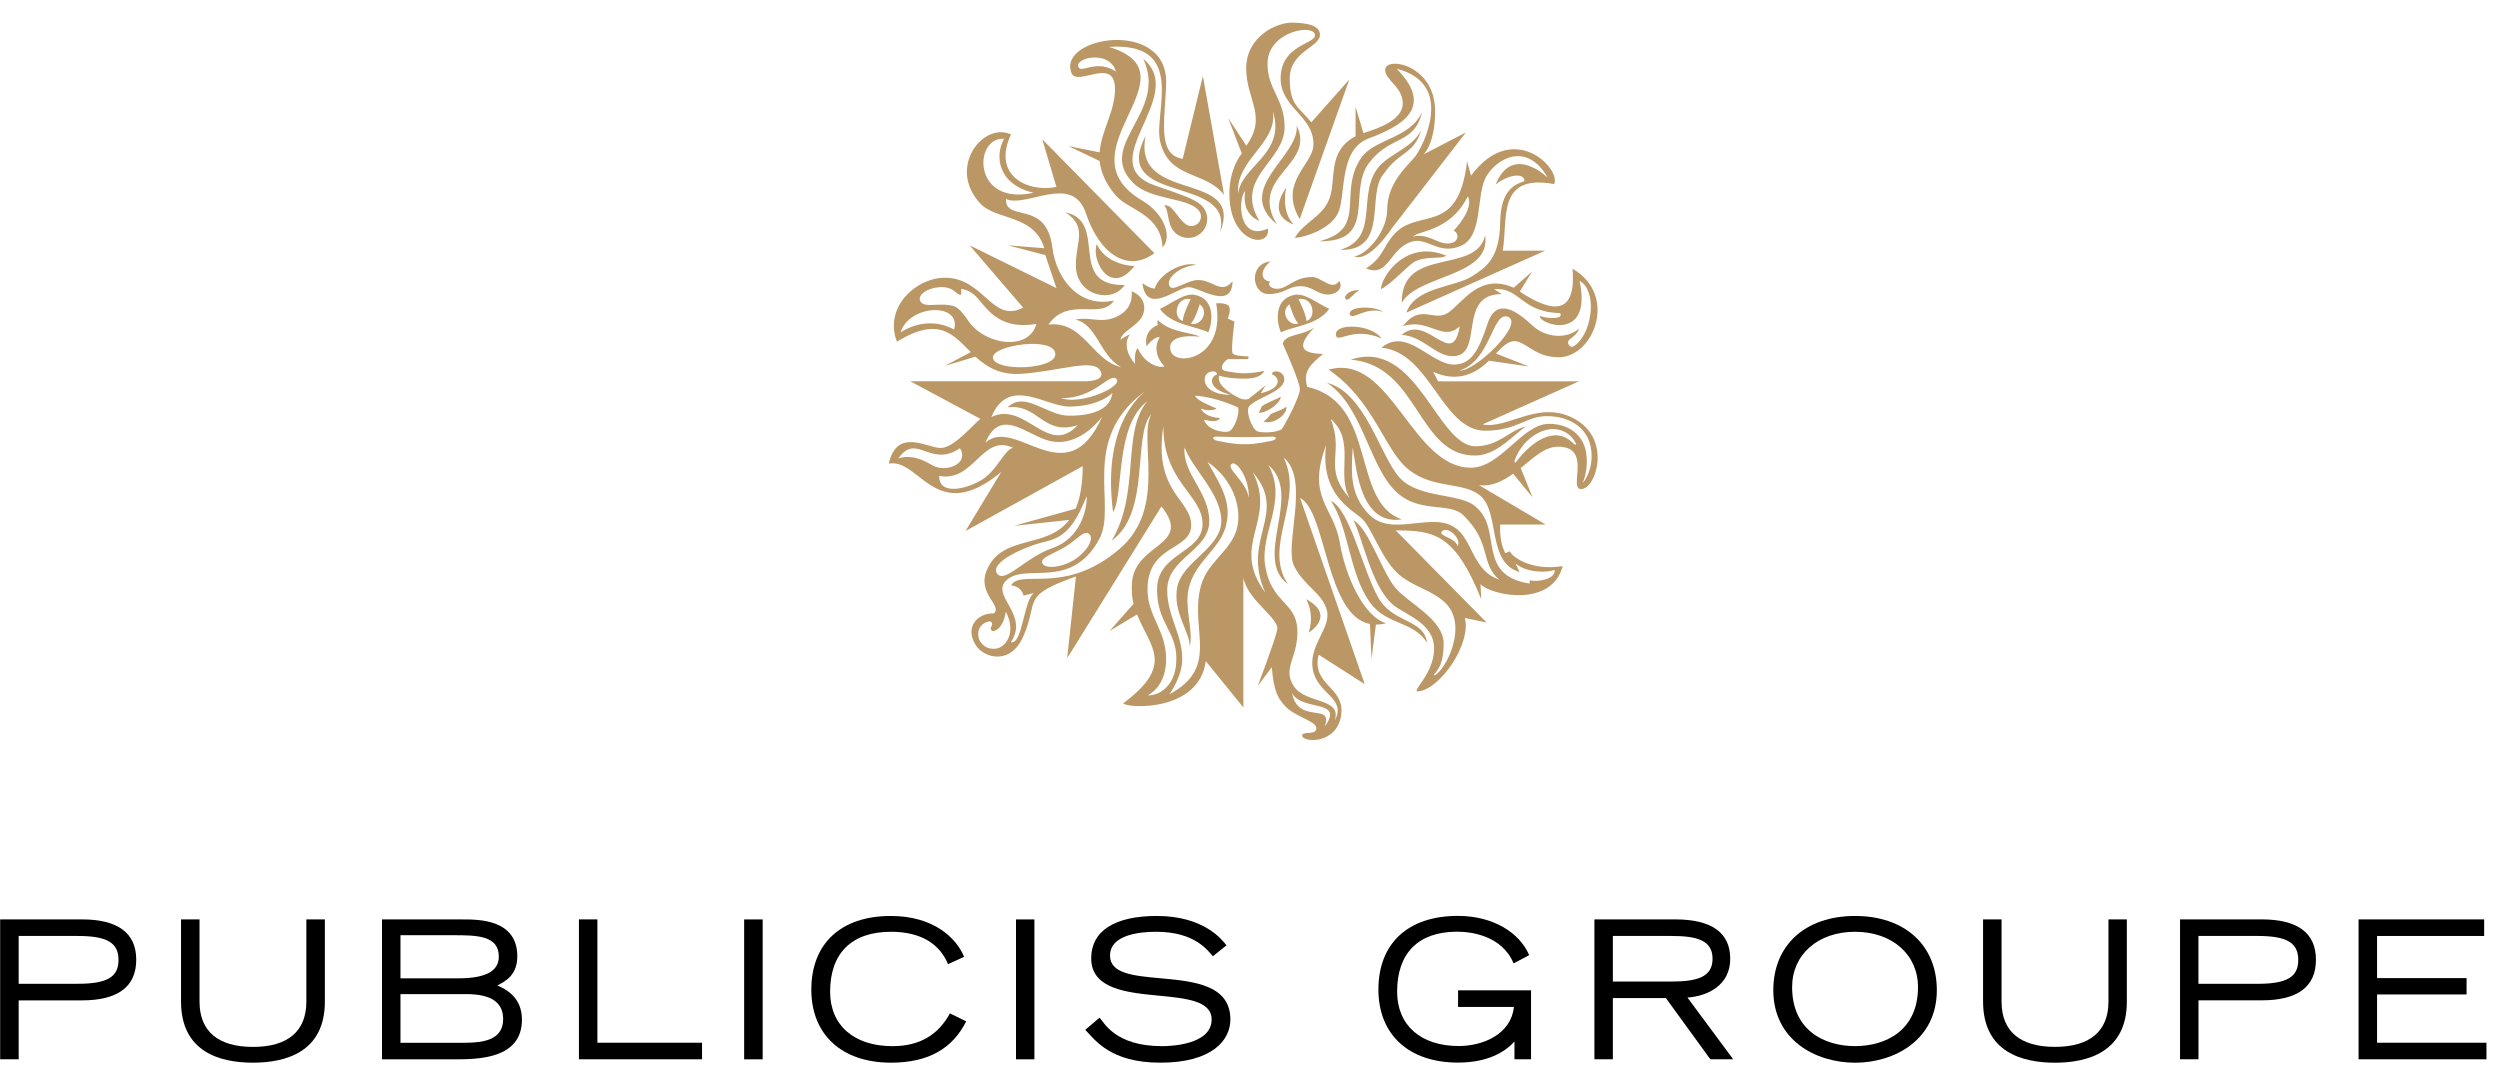
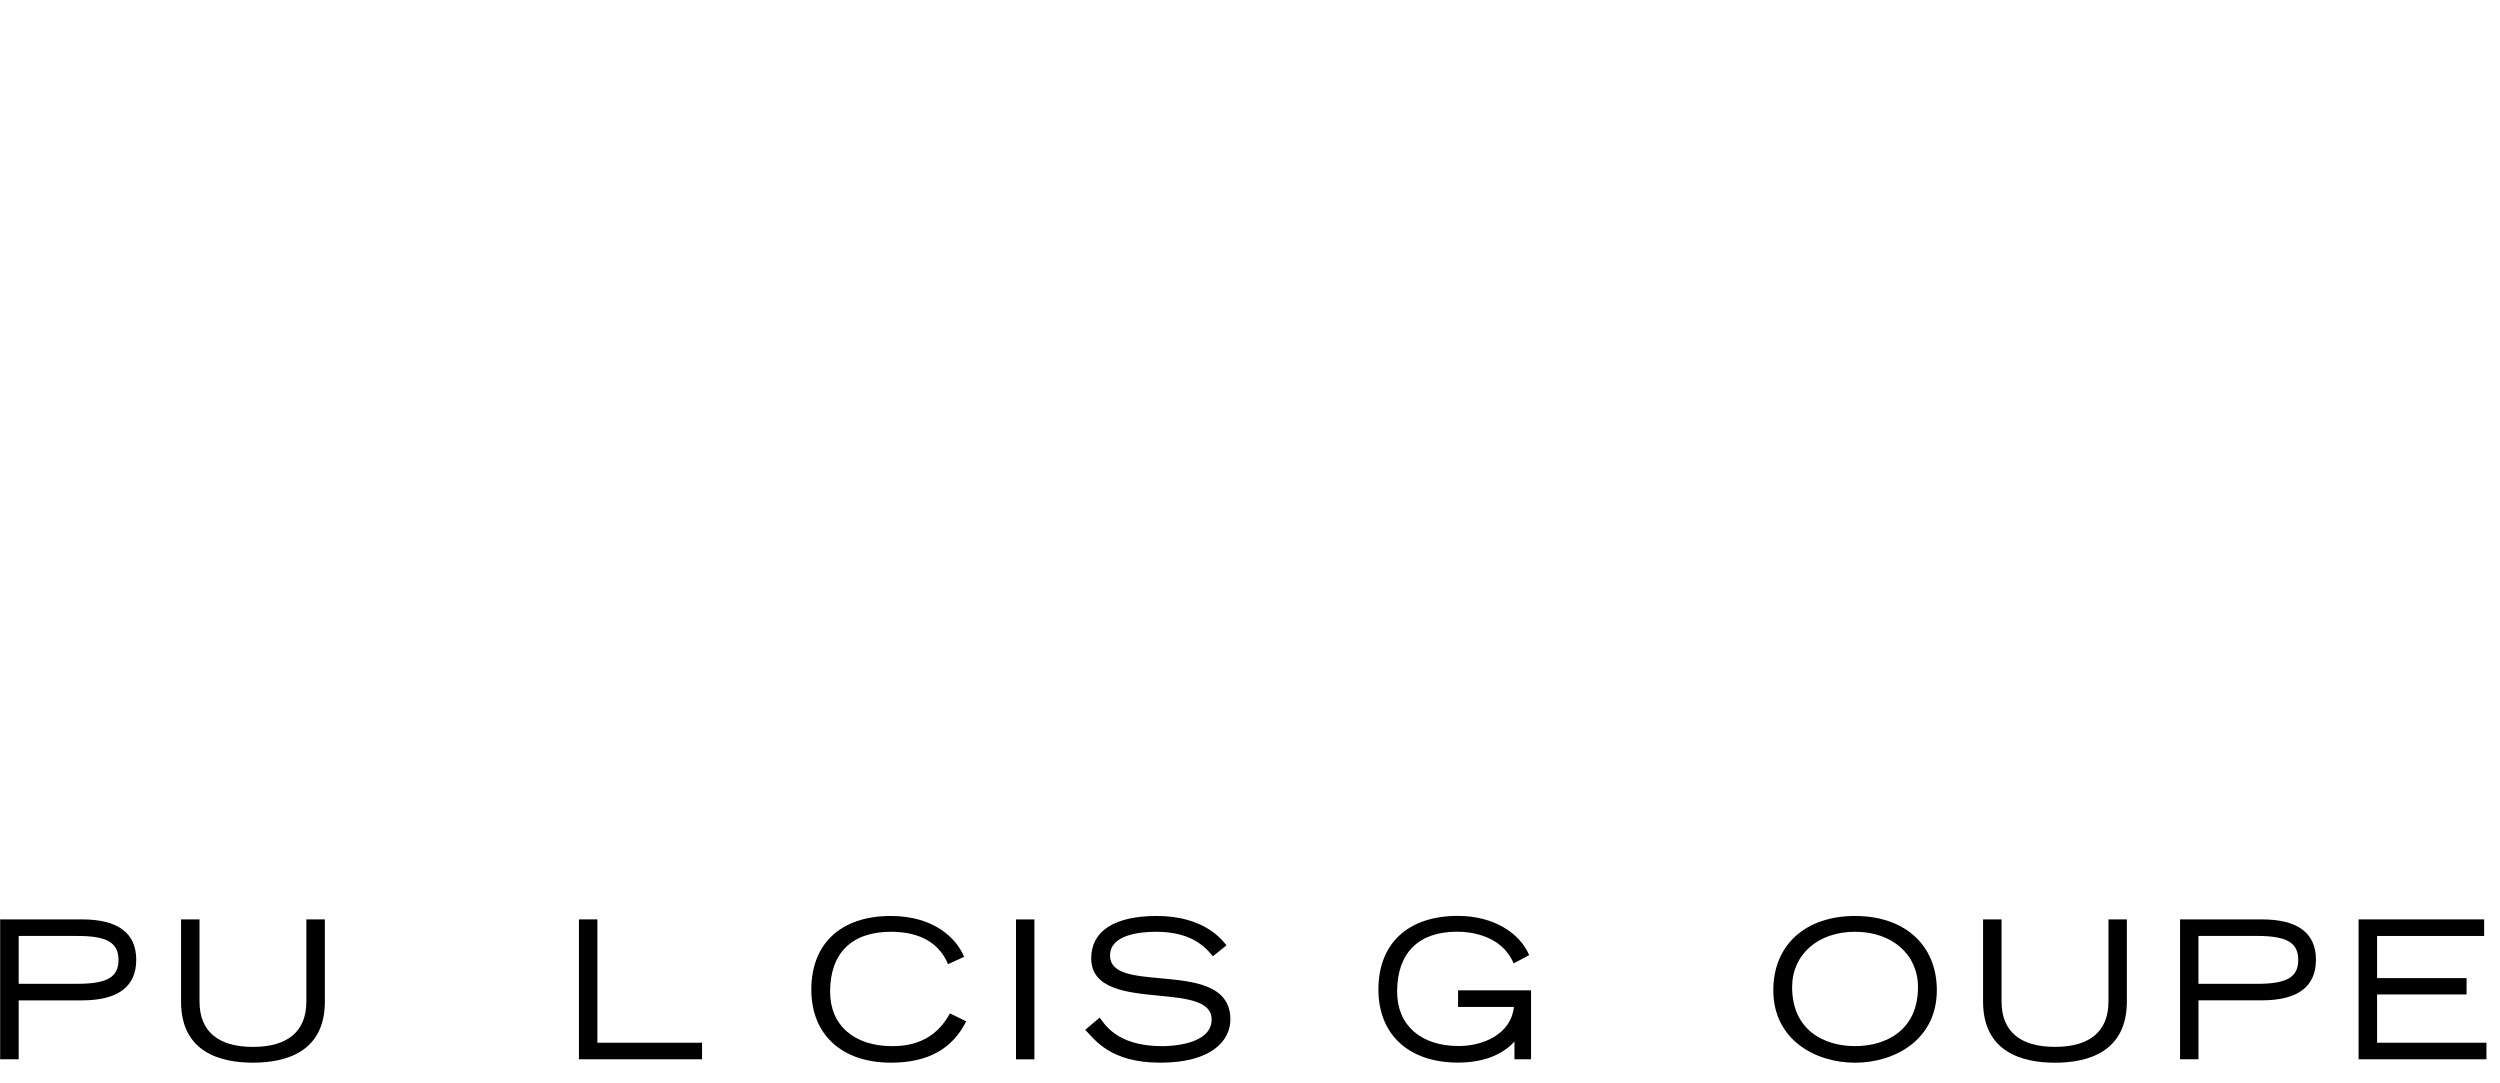
<svg xmlns="http://www.w3.org/2000/svg" width="127" height="55" viewBox="0 0 127 55" fill="none">
-   <path d="M71.443 15.882C71.895 14.569 73.927 14.599 74.8 14.023C75.404 13.623 76.185 13.206 76.211 11.279C76.233 9.624 76.983 9.353 77.441 9.203C77.441 8.735 76.57 8.883 75.979 9.376C76.831 7.256 78.629 9.03 78.629 9.03C77.563 7.178 76.055 8.034 75.51 8.952C74.964 9.875 75.366 11.962 74.24 12.476C73.117 12.993 72.521 12.042 71.733 12.271C70.582 12.605 70.548 14.131 69.397 13.634C70.278 13.069 70.243 12.537 70.837 11.886C72.064 10.537 74.082 12.02 74.526 8.198L74.731 8.92C76.859 6.051 79.314 8.569 78.953 9.352C76.005 8.806 76.621 11.154 76.338 12.735H78.492L71.443 15.882ZM73.467 12.986C71.383 12.132 70.152 14.1 70.152 14.689C70.652 14.444 71.483 13.541 71.791 13.339C72.356 12.966 73.238 13.194 73.467 12.986ZM75.446 11.944C75.779 14.069 72.018 13.945 71.21 15.382C71.175 12.476 75.008 13.987 75.446 11.944ZM71.268 16.57C72.166 15.382 72.837 16.382 73.573 15.882C74.307 15.382 75.154 13.842 76.895 14.617L77.828 13.801L77.205 14.814C79.016 16.007 80.065 15.898 79.886 13.65C82.228 15.017 80.938 18.165 79.168 18.148C78.119 18.139 77.764 17.607 77.159 17.374C76.73 17.209 76.392 17.538 75.992 17.959L77.675 18.619L75.639 18.324C75.021 18.931 74.096 19.473 72.801 18.888L73.057 19.371H80.212L75.314 21.559C76.623 21.831 78.232 20.221 80.088 21.336C81.867 22.41 81.063 24.854 80.317 24.845C79.65 24.838 80.927 22.652 79.105 22.695C78.438 22.712 77.903 23.263 77.252 23.775L77.853 25.264L76.866 24.064C76.34 24.443 75.778 24.728 75.133 24.646L78.522 26.648H76.213C76.186 27.218 76.239 27.612 76.468 28.105L76.701 28.006C76.878 28.379 77.921 29.003 79.384 28.757C78.838 30.866 75.793 30.273 75.211 29.678L75.246 30.436C73.912 27.142 72.887 26.945 70.905 26.945L75.519 31.623L74.416 31.393C74.748 32.703 73.18 34.996 72.056 35.122C71.621 35.174 72.852 34.258 72.852 32.949C72.852 31.641 71.392 31.24 70.773 30.726C69.642 29.785 69.185 27.167 68.75 26.427C69.543 26.845 70.211 29.095 70.904 29.884C71.594 30.676 73.338 31.467 73.338 32.703C73.338 33.938 72.878 34.16 72.826 34.308C73.285 34.308 74.724 31.779 73.364 30.57C72.687 29.967 71.801 29.796 71.106 29.219C70.194 28.46 69.705 26.833 69.193 26.352C68.697 25.894 67.051 25.132 67.363 22.612C66.361 25.321 67.757 25.726 68.062 27.57C68.371 29.416 69.362 31.393 70.422 31.657C70.238 31.707 70.059 31.73 69.897 31.729L69.67 33.468L69.595 31.7C67.342 31.265 67.39 25.979 66.045 25.297L69.327 34.753L66.988 33.259C66.607 34.8 68.298 34.879 68.138 36.276C67.95 37.865 66.117 37.72 66.15 37.356C66.171 37.126 66.873 37.372 66.873 36.988C66.873 36.626 65.741 36.401 65.258 35.843C64.964 35.496 64.713 35.215 64.607 33.896L63.892 34.845C63.892 34.845 64.763 32.578 64.883 31.986C64.999 31.404 63.386 30.512 63.163 29.349V35.939L61.252 33.583C60.926 36.167 57.286 35.997 57.057 35.729C59.7 33.764 58.424 32.884 57.763 31.212L56.37 32.052L57.582 30.674C57.501 30.364 57.478 29.973 57.505 29.601C57.657 27.561 60.615 27.743 59.002 25.726L54.213 33.434L54.658 29.283C51.821 30.305 52.803 30.455 51.99 32.314C51.329 33.832 49.977 33.421 49.569 32.774C48.97 31.835 49.7 31.128 50.486 31.16C50.959 30.775 49.596 30.163 50.144 28.928C50.937 27.132 53.176 27.909 54.317 26.412L51.513 26.713L54.644 25.841C54.862 25.325 54.999 24.631 55.002 23.681L49.048 26.976L50.862 23.978C47.538 26.734 46.735 23.276 45.152 23.55C45.564 21.704 47.099 22.758 47.786 22.758C48.469 22.758 49.461 21.54 49.803 21.278L46.245 19.369H55.119C55.785 19.369 56.159 19.141 55.839 18.756C55.416 18.253 53.78 18.85 51.922 18.987C50.794 19.07 50.113 18.633 49.552 18.118L47.99 18.591L49.316 17.889C48.403 16.984 47.708 16.052 45.563 17.356C44.895 15.625 46.503 14.145 47.938 14.11C49.991 14.06 50.383 16.468 51.974 15.625L49.256 12.462L53.667 14.636L53.104 12.959L51.203 12.462L53.05 12.611C52.537 10.882 50.601 11.194 49.807 10.348C48.09 8.515 49.949 6.17 51.359 6.83C50.383 8.906 52.178 9.793 53.666 9.497L52.947 7.075L58.641 12.859C57.337 13.849 55.879 12.973 55.163 10.832C54.475 8.78 52.151 10.581 51.102 10.107C51.067 11.325 53.153 10.107 53.461 12.577C53.664 14.193 54.846 15.664 56.592 15.265C55.922 16.283 54.292 15.02 53.261 16.488C55.051 16.291 55.476 18.308 56.947 18.652C55.85 18.026 55.734 16.484 54.629 16.235C55.307 16.087 55.85 16.393 56.512 16.172C57.2 15.941 57.539 15.476 57.491 14.797C58.202 15.084 58.269 15.761 57.938 16.203C57.606 16.646 56.944 16.893 56.924 17.27C56.924 17.27 56.944 17.2 57.406 16.978C57.061 17.439 57.285 18.07 57.663 18.482C57.642 18.21 57.646 17.781 57.803 17.697C58.092 18.367 58.742 18.718 59.157 18.617C58.402 17.808 58.922 17.121 58.922 17.121C58.59 17.107 58.248 17.59 58.248 17.59C58.248 17.59 58.025 16.83 58.824 16.507C58.765 16.391 58.814 16.256 58.814 16.256C59.468 16.92 60.623 16.889 60.949 17.108C60.949 17.108 59.252 16.866 59.464 17.798C59.649 18.672 62.285 18.264 61.781 15.41C61.781 15.41 62.232 15.362 62.408 15.528C62.574 15.69 62.372 16.183 62.372 16.183L62.711 16.337C62.711 16.337 62.53 17.68 62.612 17.934C62.658 18.084 63.263 18.098 63.366 18.101C63.492 18.107 63.413 18.244 63.35 18.244C63.295 18.244 62.403 18.244 62.403 18.244C62.26 18.249 61.845 18.745 62.237 18.839C62.237 18.839 62.732 18.963 63.23 18.963C63.732 18.963 64.218 18.839 64.218 18.839C64.218 18.839 64.137 19.235 63.223 19.235C62.297 19.235 61.937 19.079 61.937 19.079C61.733 19.653 62.936 20.228 63.069 20.268C63.183 20.307 63.383 20.294 63.426 20.267C63.467 20.241 64.297 19.57 64.297 19.57L64.045 19.979C65.172 19.716 65.002 19.148 64.617 19.02C64.598 18.764 65.264 18.81 65.241 19.3C65.212 19.925 63.619 20.273 63.427 20.694C63.296 20.964 63.617 21.836 63.89 21.919C64.156 21.996 64.776 21.986 65.093 21.817C65.184 21.766 66.034 20.171 66.034 19.775C66.034 19.383 65.16 17.452 65.16 17.452C65.322 16.955 66.077 17.085 66.761 16.646C65.645 17.803 66.399 17.95 67.207 17.983C66.594 18.506 66.168 18.845 66.408 19.654C69.994 20.443 68.608 25.494 71.212 26.385C69.147 26.697 68.909 23.93 68.721 22.725C68.643 24.009 68.553 25.091 69.534 26.123C70.38 27.01 71.669 26.508 72.868 26.516C74.996 26.534 74.388 28.831 76.166 29.449C75.174 28.612 75.805 27.609 74.339 26.174C73.593 25.444 71.964 26.186 70.739 24.789C69.509 23.392 69.128 20.549 67.407 19.447C69.374 19.945 70.109 23.194 71.114 24.279C72.111 25.361 74.294 25.025 75.016 25.789C76.329 26.934 74.986 29.228 77.707 29.645V29.483C78.22 29.582 79.041 29.385 78.972 28.955C78.561 29.089 77.603 29.12 76.99 28.627L77.194 29.055C75.549 28.613 76.194 26.056 75.216 25.196C74.38 24.461 72.864 24.863 71.592 23.883C70.331 22.916 69.82 20.357 67.492 18.779C70.654 17.883 71.697 23.759 74.724 23.759C76.237 23.759 77.333 21.53 78.692 21.53C79.658 21.53 80.4 22.059 80.562 22.927C80.735 23.833 80.395 24.549 80.395 24.549C80.395 24.549 80.854 24.056 80.854 23.175C80.854 21.718 79.701 21.14 78.59 21.14C77.487 21.14 77.111 21.881 75.415 21.881C73.234 21.832 72.653 17.894 70.177 17.664C71.468 16.581 72.706 18.54 73.875 18.52C74.723 18.506 75.106 17.852 75.569 16.444C76.03 15.036 77.11 15.851 77.826 16.519C78.54 17.185 79.601 17.233 80.218 16.69C80.056 17.203 79.484 17.195 79.706 17.532C79.804 17.683 79.954 17.612 80.111 17.467C80.924 16.716 81.117 14.737 80.243 14.271C80.911 17.407 78.149 16.471 78.224 16.05C78.737 16.223 79.454 16.198 79.249 15.902C77.274 15.875 77.206 14.567 75.901 14.691L76.288 14.939C73.977 14.939 75.442 18.093 73.798 18.093C72.909 18.093 72.326 17.092 71.207 17.01C72.496 15.884 73.79 18.822 74.153 16.573C73.279 17.404 72.602 16.132 71.268 16.57ZM64.411 11.611C62.928 12.288 62.855 10.148 63.259 9.693C63.259 9.693 62.99 10.819 63.978 11.226C62.658 9.038 65.258 8.208 65.258 6.461C65.258 5.008 64.364 4.532 64.391 3.199C64.416 1.593 66.776 1.172 66.801 1.792C66.815 2.236 65.083 2.286 65.057 3.941C65.028 5.498 66.765 5.869 66.722 7.375C66.695 8.365 64.924 9.278 66.026 11.13L68.545 4.038L66.615 6.213C66 5.445 65.518 5.372 65.518 3.991C65.518 2.606 67.054 2.409 67.054 1.765C67.054 1.245 66.283 1.171 65.722 1.15C64.85 1.109 63.307 1.863 63.307 3.47C63.307 5.076 64.401 5.893 63.313 7.401L62.39 5.992L63.083 7.795C63.083 7.795 62.452 8.529 62.452 9.839C62.452 12.409 64.552 12.646 64.411 11.611ZM64.659 5.642C65.347 7.817 63.084 8.398 62.894 9.834C62.759 8.098 64.928 7.273 64.659 5.642ZM65.722 11.403C65.044 10.736 65.341 9.537 65.341 9.537C65.341 9.537 64.271 10.88 65.722 11.403ZM68.568 15.969C68.72 16.302 69.341 15.556 70.275 15.843C69.828 15.536 68.49 15.537 68.568 15.969ZM67.537 10.084C67.193 11.015 66.239 11.277 65.777 12.081C66.028 12.095 67.414 11.778 67.927 10.912C68.423 10.073 67.934 7.634 69.521 7.036C71.175 6.412 72.911 5.49 70.952 3.493C73.956 4.254 72.268 7.458 71.91 7.925C71.574 8.367 70.469 9.242 70.469 10.652C70.469 11.694 69.532 12.882 68.805 13.027C69.571 13.341 70.723 11.575 70.723 11.575L74.466 6.731L72.312 7.844C72.312 7.844 72.904 7.336 72.904 5.646C72.904 3.254 70.334 2.826 70.365 3.57C70.382 4.065 71.237 4.414 71.26 5.226C71.286 6.036 70.151 6.498 69.26 6.757L68.863 5.423V6.923C67.408 7.675 67.899 9.106 67.537 10.084ZM70.297 8.828C71.086 7.667 71.816 7.866 72.192 6.629C71.659 7.616 70.471 7.818 69.924 8.631C68.971 10.048 70.074 12.101 68.075 12.694C70.594 12.756 69.385 9.839 70.297 8.828ZM71.791 12.02C72.615 11.809 73.12 12.53 73.759 12.339C74.114 12.234 74.124 11.829 73.844 11.723C73.844 11.723 74.926 10.599 74.562 9.977C73.672 11.789 71.96 11.723 71.791 12.02ZM68.338 15.158C68.479 15.387 68.677 14.955 69.052 14.752C68.566 14.687 68.267 15.037 68.338 15.158ZM74.98 23.141C76.057 23.114 76.91 22.054 77.518 21.665C76.644 21.868 76.185 22.645 74.98 22.671C73.005 22.712 71.978 17.136 68.618 18.272C72.081 18.544 72.006 23.207 74.98 23.141ZM67.866 17.032C67.939 17.468 68.71 16.558 70.181 17.193C69.677 16.458 67.761 16.388 67.866 17.032ZM64.866 11.396C63.387 8.959 66.866 8.398 65.875 6.385C66.002 7.96 62.66 9.586 64.866 11.396ZM57.136 14.479C54.158 14.528 56.346 11.268 54.13 10.787C55.271 11.557 54.644 12.249 54.654 13.5C54.666 15.002 56.467 15.46 57.136 14.479ZM57.629 13.514C57.029 13.499 56.065 13.211 55.72 12.4C55.407 13.138 56.374 15.128 57.629 13.514ZM70.029 30.381C69.225 28.983 68.589 25.892 67.612 25.446C68.531 26.82 68.527 29.132 69.602 30.614C70.455 31.781 71.781 31.522 72.493 32.654C72.341 31.436 70.772 31.67 70.029 30.381ZM65.067 20.149C64.879 20.28 64.446 20.405 64.102 20.636C64.07 20.693 64.004 20.907 63.929 20.955C64.279 21.029 65.034 20.522 65.067 20.149ZM74.136 18.82C74.911 18.915 77.435 16.453 76.62 16.102C75.804 15.749 75.754 18.343 74.136 18.82ZM52.507 9.792C50.636 9.351 50.542 7.866 51.009 7.052C49.451 6.928 49.371 10.491 52.507 9.792ZM45.746 16.892C45.746 16.892 47.026 15.948 48.471 16.744C48.85 15.342 46.179 15.46 45.746 16.892ZM52.652 16.455C50.996 16.736 50.316 15.929 49.877 15.397C49.61 15.078 49.362 14.762 48.847 14.675C48.816 14.671 48.825 14.714 48.829 14.769C48.835 14.841 48.845 14.949 48.8 14.972C48.767 14.988 48.691 14.973 48.512 14.812C48.327 14.645 48.043 14.566 47.715 14.588C47.429 14.606 47.142 14.702 46.944 14.842C46.753 14.98 46.684 15.138 46.747 15.286C46.846 15.514 47.164 15.501 47.534 15.485C47.83 15.47 48.167 15.458 48.466 15.558C48.699 15.637 48.889 15.886 49.108 16.175C49.862 17.486 52.234 17.924 52.652 16.455ZM53.61 17.985C53.583 17.061 50.351 17.538 50.44 18.181C50.537 18.893 53.634 18.789 53.61 17.985ZM53.9 20.226C54.938 20.594 57.057 19.632 56.721 19.259C56.377 18.88 55.639 20.251 53.9 20.226ZM50.36 21.185C52.11 20.35 53.222 23.236 54.744 21.601C52.984 22.153 52.756 20.508 51.192 20.69C52.08 19.832 53.153 21.118 54.316 21.118C55.477 21.118 56.404 20.82 56.512 19.955C56.209 20.257 55.501 20.653 54.307 20.653C53.11 20.654 51.244 19.07 50.36 21.185ZM47.319 23.613C48.033 24.056 49.264 23.561 48.765 22.769C47.256 23.801 46.549 21.946 45.641 23.29C46.019 23.151 46.599 23.167 47.319 23.613ZM51.464 22.748C49.891 22.008 49.485 24.518 47.712 24.175C47.694 25.288 49.393 24.764 50.059 24.248C50.713 23.736 51.067 22.822 51.464 22.748ZM55.987 21.174C55.327 22.008 54.287 22.742 53.129 22.342C51.972 21.942 50.786 20.758 50.059 22.489C51.598 21.102 54.189 25.217 55.987 21.174ZM55.339 27.135C55.091 26.88 54.673 27.45 54.122 27.774C53.5 28.143 52.767 28.352 52.967 28.64C53.148 28.904 53.897 28.831 54.503 28.48C55.133 28.113 55.614 27.414 55.339 27.135ZM50.651 29.136C51.034 29.677 52.072 28.321 53.464 27.843C54.9 27.35 55.233 25.847 55.204 25.212C54.715 26.36 54.284 27.248 53.168 27.499C52.05 27.75 50.255 28.578 50.651 29.136ZM51.099 31.075C50.948 32.004 50.474 32.09 50.402 32.051C50.332 32.012 50.299 31.909 50.354 31.841C50.419 31.764 50.428 31.657 50.339 31.581C50.25 31.508 49.588 31.704 49.707 32.361C49.767 32.683 50.09 33.014 50.592 32.95C51.094 32.891 51.645 32.141 51.099 31.075ZM58.493 21.029C57.51 22.088 58.479 26.029 56.476 27.462C57.945 24.998 56.962 21.991 58.273 20.394C56.626 21.647 57.104 25.103 56.544 26.018C55.996 21.79 57.764 20.242 58.146 19.894C54.822 22.352 56.775 25.68 55.841 27.391C54.4 30.02 52.12 28.573 51.142 29.465C50.275 30.257 52.306 31.181 51.357 32.618C51.934 32.79 52.01 30.462 52.526 30.122L52.001 30.257C51.863 29.757 51.362 29.737 51.362 29.737C51.871 28.875 54.077 30.277 56.869 27.89C59.337 25.78 57.79 22.296 58.493 21.029ZM61.795 22.181C61.66 22.181 61.635 22.225 61.632 22.25C61.624 22.299 61.697 22.355 61.79 22.379C61.8 22.381 62.696 22.594 63.226 22.565C63.753 22.593 64.64 22.381 64.649 22.379C64.752 22.355 64.815 22.298 64.81 22.25C64.806 22.225 64.782 22.181 64.647 22.181C64.621 22.181 63.708 22.209 63.226 22.209C62.74 22.209 61.82 22.181 61.795 22.181ZM61.198 19.301C61.226 19.925 62.135 20.092 62.501 20.042C61.369 19.784 61.435 19.149 61.823 19.022C61.84 18.765 61.175 18.811 61.198 19.301ZM60.714 20.101C60.746 20.345 61.805 20.75 61.805 20.75C61.805 20.75 61.542 20.952 60.996 20.757C61.276 21.242 61.973 21.233 61.973 21.233C61.973 21.233 61.92 21.522 61.158 21.32C61.346 21.861 62.156 21.996 62.421 21.919C62.696 21.837 63.008 20.965 62.885 20.695C62.885 20.695 61.775 20.164 60.714 20.101ZM59.759 33.462C59.759 32.041 58.779 31.666 58.779 29.947C58.779 28.071 61.089 28.102 61.089 26.617C61.089 25.132 59.097 24.509 59.097 21.653C58.584 25.009 60.513 25.357 60.513 26.675C60.513 27.992 58.294 27.632 58.294 29.947C58.294 31.308 59.24 32.025 59.24 33.477C59.24 34.93 58.303 35.319 58.303 35.319C58.659 35.366 59.759 35.043 59.759 33.462ZM61.336 23.458C62.139 24.843 62.589 25.645 62.255 26.791C61.92 27.936 60.725 28.514 60.391 29.869C60.148 30.849 60.638 32.032 60.44 32.854C60.46 32.109 59.54 31.061 59.812 29.791C60.085 28.52 62.043 27.836 62.043 26.462C62.043 25.088 60.583 23.836 60.176 22.723C60.049 24.057 61.431 24.978 61.431 26.478C61.431 27.979 59.294 28.337 59.294 29.98C59.294 31.292 60.058 32.209 60.058 33.479C60.058 34.377 59.403 35.273 59.403 35.273C61.939 33.899 60.498 32.132 60.958 29.953C61.246 28.607 62.329 28.171 62.766 27.069C63.144 26.108 62.818 24.477 61.336 23.458ZM63.432 25.279C63.493 24.341 62.805 23.332 62.55 23.576C62.296 23.821 63.317 24.467 63.432 25.279ZM64.282 30.111C63.021 27.352 65.472 26.114 63.643 23.993C64.895 26.478 62.444 27.643 64.282 30.111ZM65.637 35.213C65.955 36.845 67.757 35.641 67.292 36.916C68.331 35.492 66.141 36.156 65.637 35.213ZM65.744 28.76C65.208 27.712 66.573 24.362 65.208 23.243C66.281 25.454 64.123 27.718 65.426 29.677C63.62 28.343 66.219 25.133 64.43 23.62C65.443 25.424 64.001 27.049 64.27 28.73C64.575 30.644 65.82 30.549 65.903 31.948C65.986 33.349 65.112 33.922 65.725 34.857C66.33 35.776 68.188 35.427 67.804 36.604C68.427 35.448 66.941 35.299 66.693 34.019C66.455 32.783 67.633 31.906 67.407 31.011C67.179 30.113 66.269 29.807 65.744 28.76ZM68.563 25.305C67.855 24.091 68.905 22.404 67.593 21.28C68.32 23.049 67.153 23.723 68.563 25.305ZM73.269 26.976C72.988 27.234 73.947 27.29 74.043 27.751C74.275 27.369 73.551 26.72 73.269 26.976ZM80.057 22.518C79.316 21.186 77.523 21.842 76.952 23.365C76.909 23.481 76.94 23.566 77.049 23.427C77.789 22.46 78.982 21.58 79.907 22.508C80.035 22.635 80.095 22.584 80.057 22.518ZM65.338 20.647C65.302 20.735 65.063 20.831 64.554 21.027C64.487 21.142 64.329 21.324 64.178 21.422C64.779 21.586 65.447 20.978 65.338 20.647ZM66.477 32.139C66.477 32.139 67.911 31.287 66.355 30.438C66.812 31.303 66.477 32.139 66.477 32.139ZM64.438 14.937C65.281 14.937 65.414 14.54 66.053 14.54C66.694 14.54 66.925 14.962 67.44 14.962C67.947 14.962 68.256 14.591 68.026 14.269C67.693 14.814 67.107 14.071 66.665 14.071C65.998 14.071 65.715 14.348 65.28 14.566C64.797 14.814 64.33 14.576 64.513 14.294C64.14 14.288 63.896 13.825 64.538 13.28C63.413 13.405 63.589 14.937 64.438 14.937ZM60.523 11.482C60.427 11.482 60.337 11.453 60.258 11.401C59.815 11.122 59.579 10.353 59.129 10.433C59.395 10.637 59.271 11.361 59.643 11.765C59.82 11.963 60.079 12.087 60.366 12.087C60.894 12.087 61.327 11.656 61.327 11.124C61.327 10.814 61.181 10.537 60.952 10.362C60.61 10.099 60.13 9.921 58.725 9.442C55.368 8.302 60.39 4.9 58.08 2.992C59.348 5.734 55.635 7.361 57.562 9.285C58.406 10.155 60.225 10.02 60.856 10.643C60.947 10.732 61.008 10.858 61.008 10.995C61.009 11.264 60.793 11.482 60.523 11.482ZM60.883 14.226C60.248 14.218 59.511 14.93 59.388 14.471C59.279 14.114 59.929 13.518 60.785 13.457C60.065 13.258 58.873 13.923 58.66 14.656C58.433 14.68 58.036 14.384 58.036 14.384C58.231 16.059 59.79 14.587 60.387 14.587C60.912 14.587 62.582 15.796 62.613 14.291C62.037 14.975 61.619 14.226 60.883 14.226ZM55.862 7.74C55.943 6.629 56.653 5.646 56.642 4.51C56.631 2.845 54.726 4.421 54.436 3.717C53.672 1.86 59.312 0.919 59.241 4.214C59.205 5.951 58.731 7.869 60.081 8.068L61.106 3.864L62.182 9.895C61.202 8.652 59.369 9.132 58.928 7.146C58.61 5.704 60.3 2.114 56.336 2.384C60.926 3.787 53.775 7.694 58.028 10.191C59.164 10.866 59.56 12.054 59.056 12.566C58.984 10.874 57.304 10.663 56.693 9.944C56.143 9.299 55.92 8.723 55.862 8.18L54.281 7.423L55.862 7.74ZM56.691 3.634C56.343 2.46 54.433 2.982 54.819 3.451C55 3.672 55.751 3.018 56.691 3.634ZM58.198 6.903C56.328 10.444 62.805 8.834 61.961 11.846C63.317 8.589 57.491 10.402 58.198 6.903ZM61.378 16.884C60.837 16.588 59.499 16.52 58.922 15.692C59.534 15.409 60.164 14.872 60.697 14.98C61.899 15.221 61.496 16.699 61.378 16.884ZM60.489 15.196C59.763 15.044 59.531 16.099 60.08 16.309C60.113 15.925 60.446 15.281 60.489 15.196ZM60.946 15.457C60.907 15.552 60.741 16.175 60.497 16.433C60.946 16.608 61.473 15.862 60.946 15.457ZM65.759 14.98C66.284 14.872 66.915 15.409 67.526 15.692C66.951 16.52 65.613 16.588 65.079 16.884C64.952 16.699 64.549 15.221 65.759 14.98ZM66.373 16.31C66.919 16.099 66.688 15.044 65.96 15.196C66.002 15.281 66.335 15.925 66.373 16.31ZM65.952 16.433C65.714 16.175 65.544 15.552 65.502 15.457C64.975 15.862 65.502 16.608 65.952 16.433ZM72.24 5.692C71.613 7.068 69.817 7.029 69.135 8.041C67.94 9.812 69.521 11.631 67.019 12.256C69.986 12.288 68.451 9.757 69.532 8.3C70.614 6.84 71.844 7.38 72.24 5.692Z" fill="#BA9765" />
  <path d="M4.163 46.705H0.008V53.812H0.949V50.819H4.163C5.99 50.819 6.921 50.125 6.921 48.755C6.921 47.397 5.99 46.705 4.163 46.705ZM3.943 49.976H0.949V47.547H3.943C5.439 47.547 6.02 47.889 6.02 48.767C6.02 49.639 5.439 49.976 3.943 49.976Z" fill="black" />
  <path d="M15.563 46.705V50.882C15.563 52.386 14.626 53.183 12.851 53.183C11.075 53.183 10.136 52.385 10.136 50.882V46.705H9.197V50.882C9.197 53.446 11.182 53.984 12.851 53.984C14.517 53.984 16.503 53.446 16.503 50.882V46.705H15.563Z" fill="black" />
-   <path d="M25.265 50.06C25.697 49.849 26.279 49.515 26.279 48.584C26.279 46.707 24.337 46.707 23.511 46.707H19.406V53.814H23.038C24.254 53.814 26.515 53.814 26.515 51.8C26.515 50.671 25.722 50.261 25.265 50.06ZM20.344 47.509H22.991C24.2 47.509 25.34 47.509 25.34 48.596C25.34 49.338 24.665 49.699 23.28 49.699H20.344V47.509ZM23.588 52.973H20.344V50.501H23.688C24.946 50.501 25.56 50.917 25.56 51.77C25.56 52.83 24.564 52.973 23.588 52.973Z" fill="black" />
  <path d="M29.41 46.705V53.812H35.664V52.971H30.348V46.705H29.41Z" fill="black" />
-   <path d="M38.743 46.707H37.803V53.814H38.743V46.707Z" fill="black" />
  <path d="M41.215 50.272C41.215 52.561 42.764 53.984 45.261 53.984C47.166 53.984 48.389 53.265 49.083 51.884L48.256 51.479C47.692 52.524 46.77 53.145 45.338 53.145C43.383 53.145 42.17 52.084 42.17 50.381C42.17 48.416 43.27 47.334 45.261 47.334C46.841 47.334 47.755 47.994 48.159 48.98L48.976 48.606C48.585 47.652 47.43 46.531 45.252 46.531C42.72 46.531 41.215 47.932 41.215 50.272Z" fill="black" />
  <path d="M52.548 46.707H51.613V53.814H52.548V46.707Z" fill="black" />
  <path d="M55.433 48.681C55.433 50.248 57.253 50.424 58.857 50.579C60.244 50.712 61.551 50.839 61.551 51.788C61.551 53.078 59.461 53.145 59.037 53.145C56.66 53.145 56.093 51.954 55.859 51.696L55.131 52.315C55.636 52.836 56.41 53.984 58.942 53.984C61.569 53.984 62.503 52.85 62.503 51.788C62.503 50.021 60.623 49.848 58.961 49.697C57.577 49.571 56.39 49.462 56.39 48.545C56.39 47.492 57.868 47.334 58.745 47.334C60.692 47.334 61.35 48.279 61.615 48.578L62.305 48.023C62.105 47.772 61.197 46.531 58.764 46.531C56.618 46.531 55.433 47.296 55.433 48.681Z" fill="black" />
  <path d="M70.023 50.268C70.023 52.557 71.567 53.98 74.065 53.98C75.638 53.98 76.496 53.395 76.935 52.911V53.81H77.777V50.31H74.07V51.152H76.907C76.768 52.52 75.363 53.138 74.104 53.138C72.174 53.138 70.974 52.08 70.974 50.375C70.974 48.41 72.059 47.33 74.023 47.33C74.706 47.33 76.294 47.512 76.892 48.94L77.682 48.522C77.21 47.404 75.885 46.527 74.056 46.527C71.528 46.527 70.023 47.924 70.023 50.268Z" fill="black" />
-   <path d="M85.723 50.676C86.743 50.603 87.896 50.057 87.896 48.708C87.896 47.379 86.953 46.705 85.094 46.705H80.996V53.81H81.933V50.703H84.627L86.885 53.81H88.045L85.723 50.676ZM81.933 49.862V47.547H84.898C86.159 47.547 86.998 47.743 86.998 48.701C86.998 49.665 86.159 49.862 84.898 49.862H81.933Z" fill="black" />
  <path d="M94.237 46.531C91.712 46.531 90.084 48.011 90.084 50.302C90.084 52.832 92.234 53.986 94.237 53.986C96.236 53.986 98.391 52.832 98.391 50.302C98.392 48.011 96.759 46.531 94.237 46.531ZM94.237 53.143C92.692 53.143 91.04 52.356 91.04 50.146C91.04 48.489 92.353 47.334 94.237 47.334C96.118 47.334 97.434 48.489 97.434 50.146C97.435 52.355 95.785 53.143 94.237 53.143Z" fill="black" />
  <path d="M107.11 46.705V50.88C107.11 52.386 106.169 53.181 104.391 53.181C102.615 53.181 101.679 52.386 101.679 50.88V46.705H100.74V50.88C100.74 53.445 102.729 53.986 104.391 53.986C106.058 53.986 108.044 53.444 108.044 50.88V46.705H107.11Z" fill="black" />
  <path d="M114.901 46.705H110.746V53.81H111.683V50.817H114.901C116.726 50.817 117.65 50.124 117.65 48.755C117.649 47.396 116.725 46.705 114.901 46.705ZM114.674 49.978H111.681V47.546H114.674C116.171 47.546 116.751 47.888 116.751 48.767C116.752 49.638 116.171 49.978 114.674 49.978Z" fill="black" />
  <path d="M119.816 46.705V53.812H126.312V52.971H120.755V50.518H125.302V49.688H120.755V47.547H126.195V46.705H119.816Z" fill="black" />
</svg>